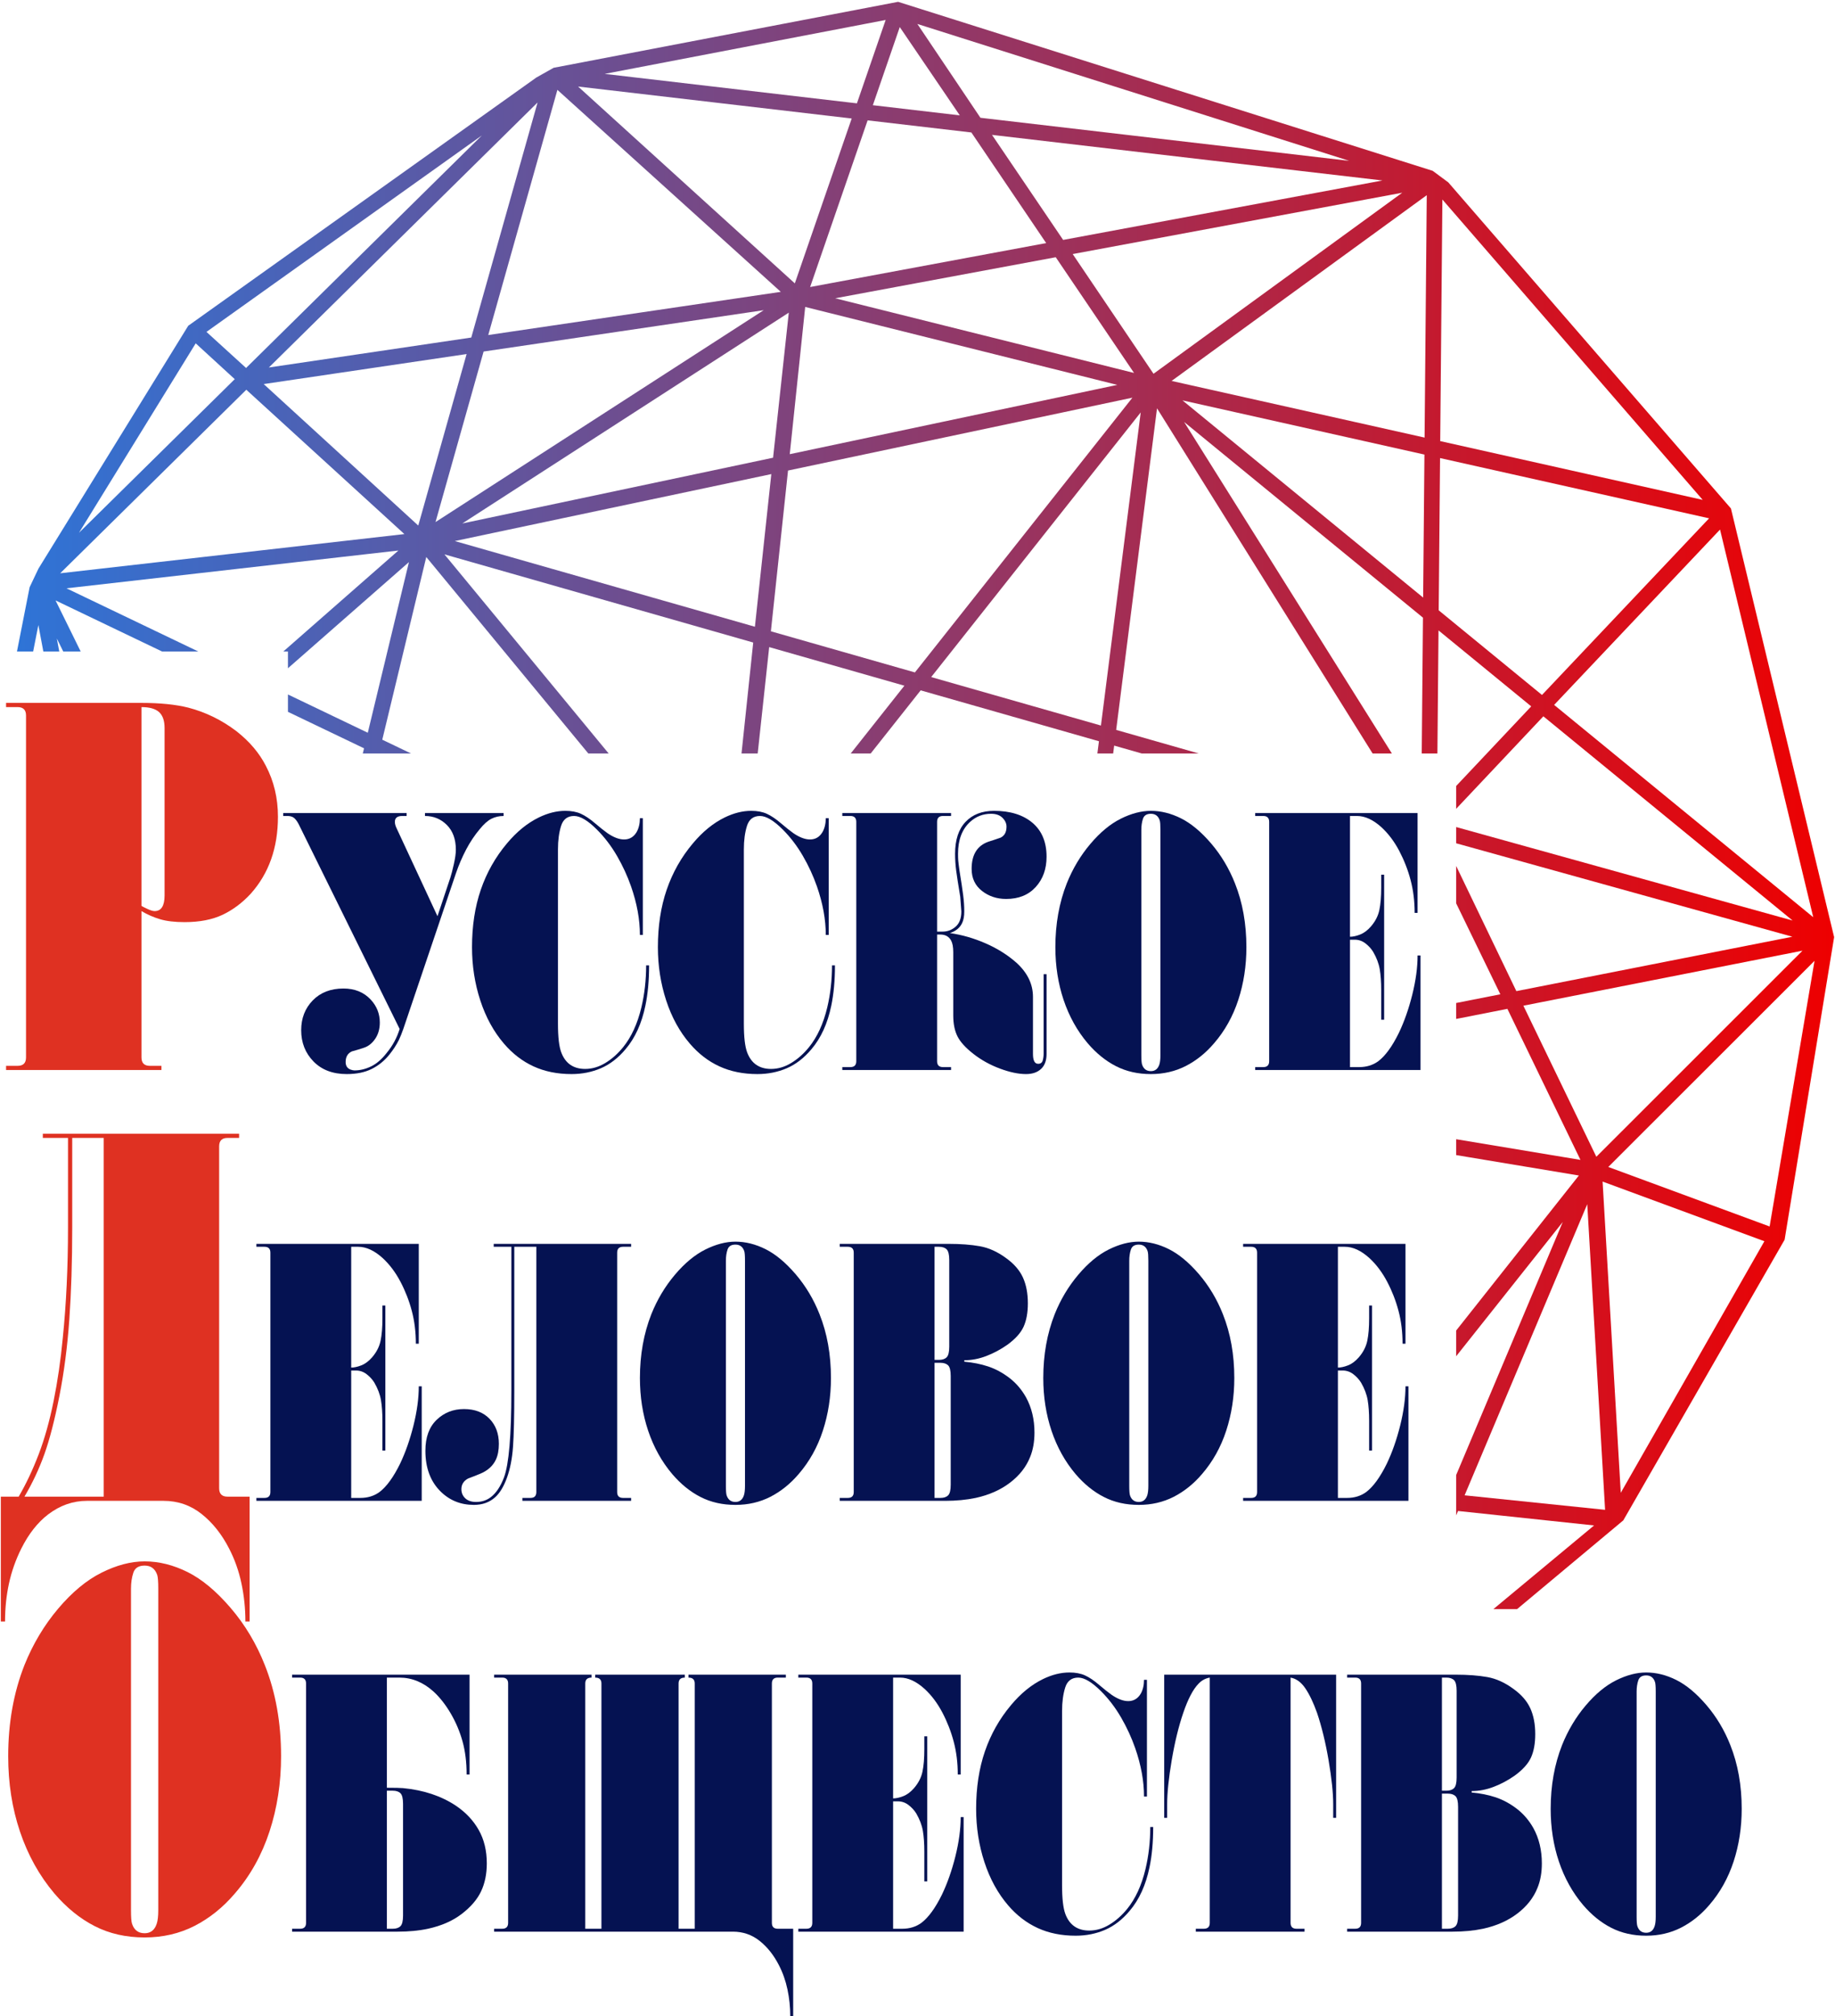
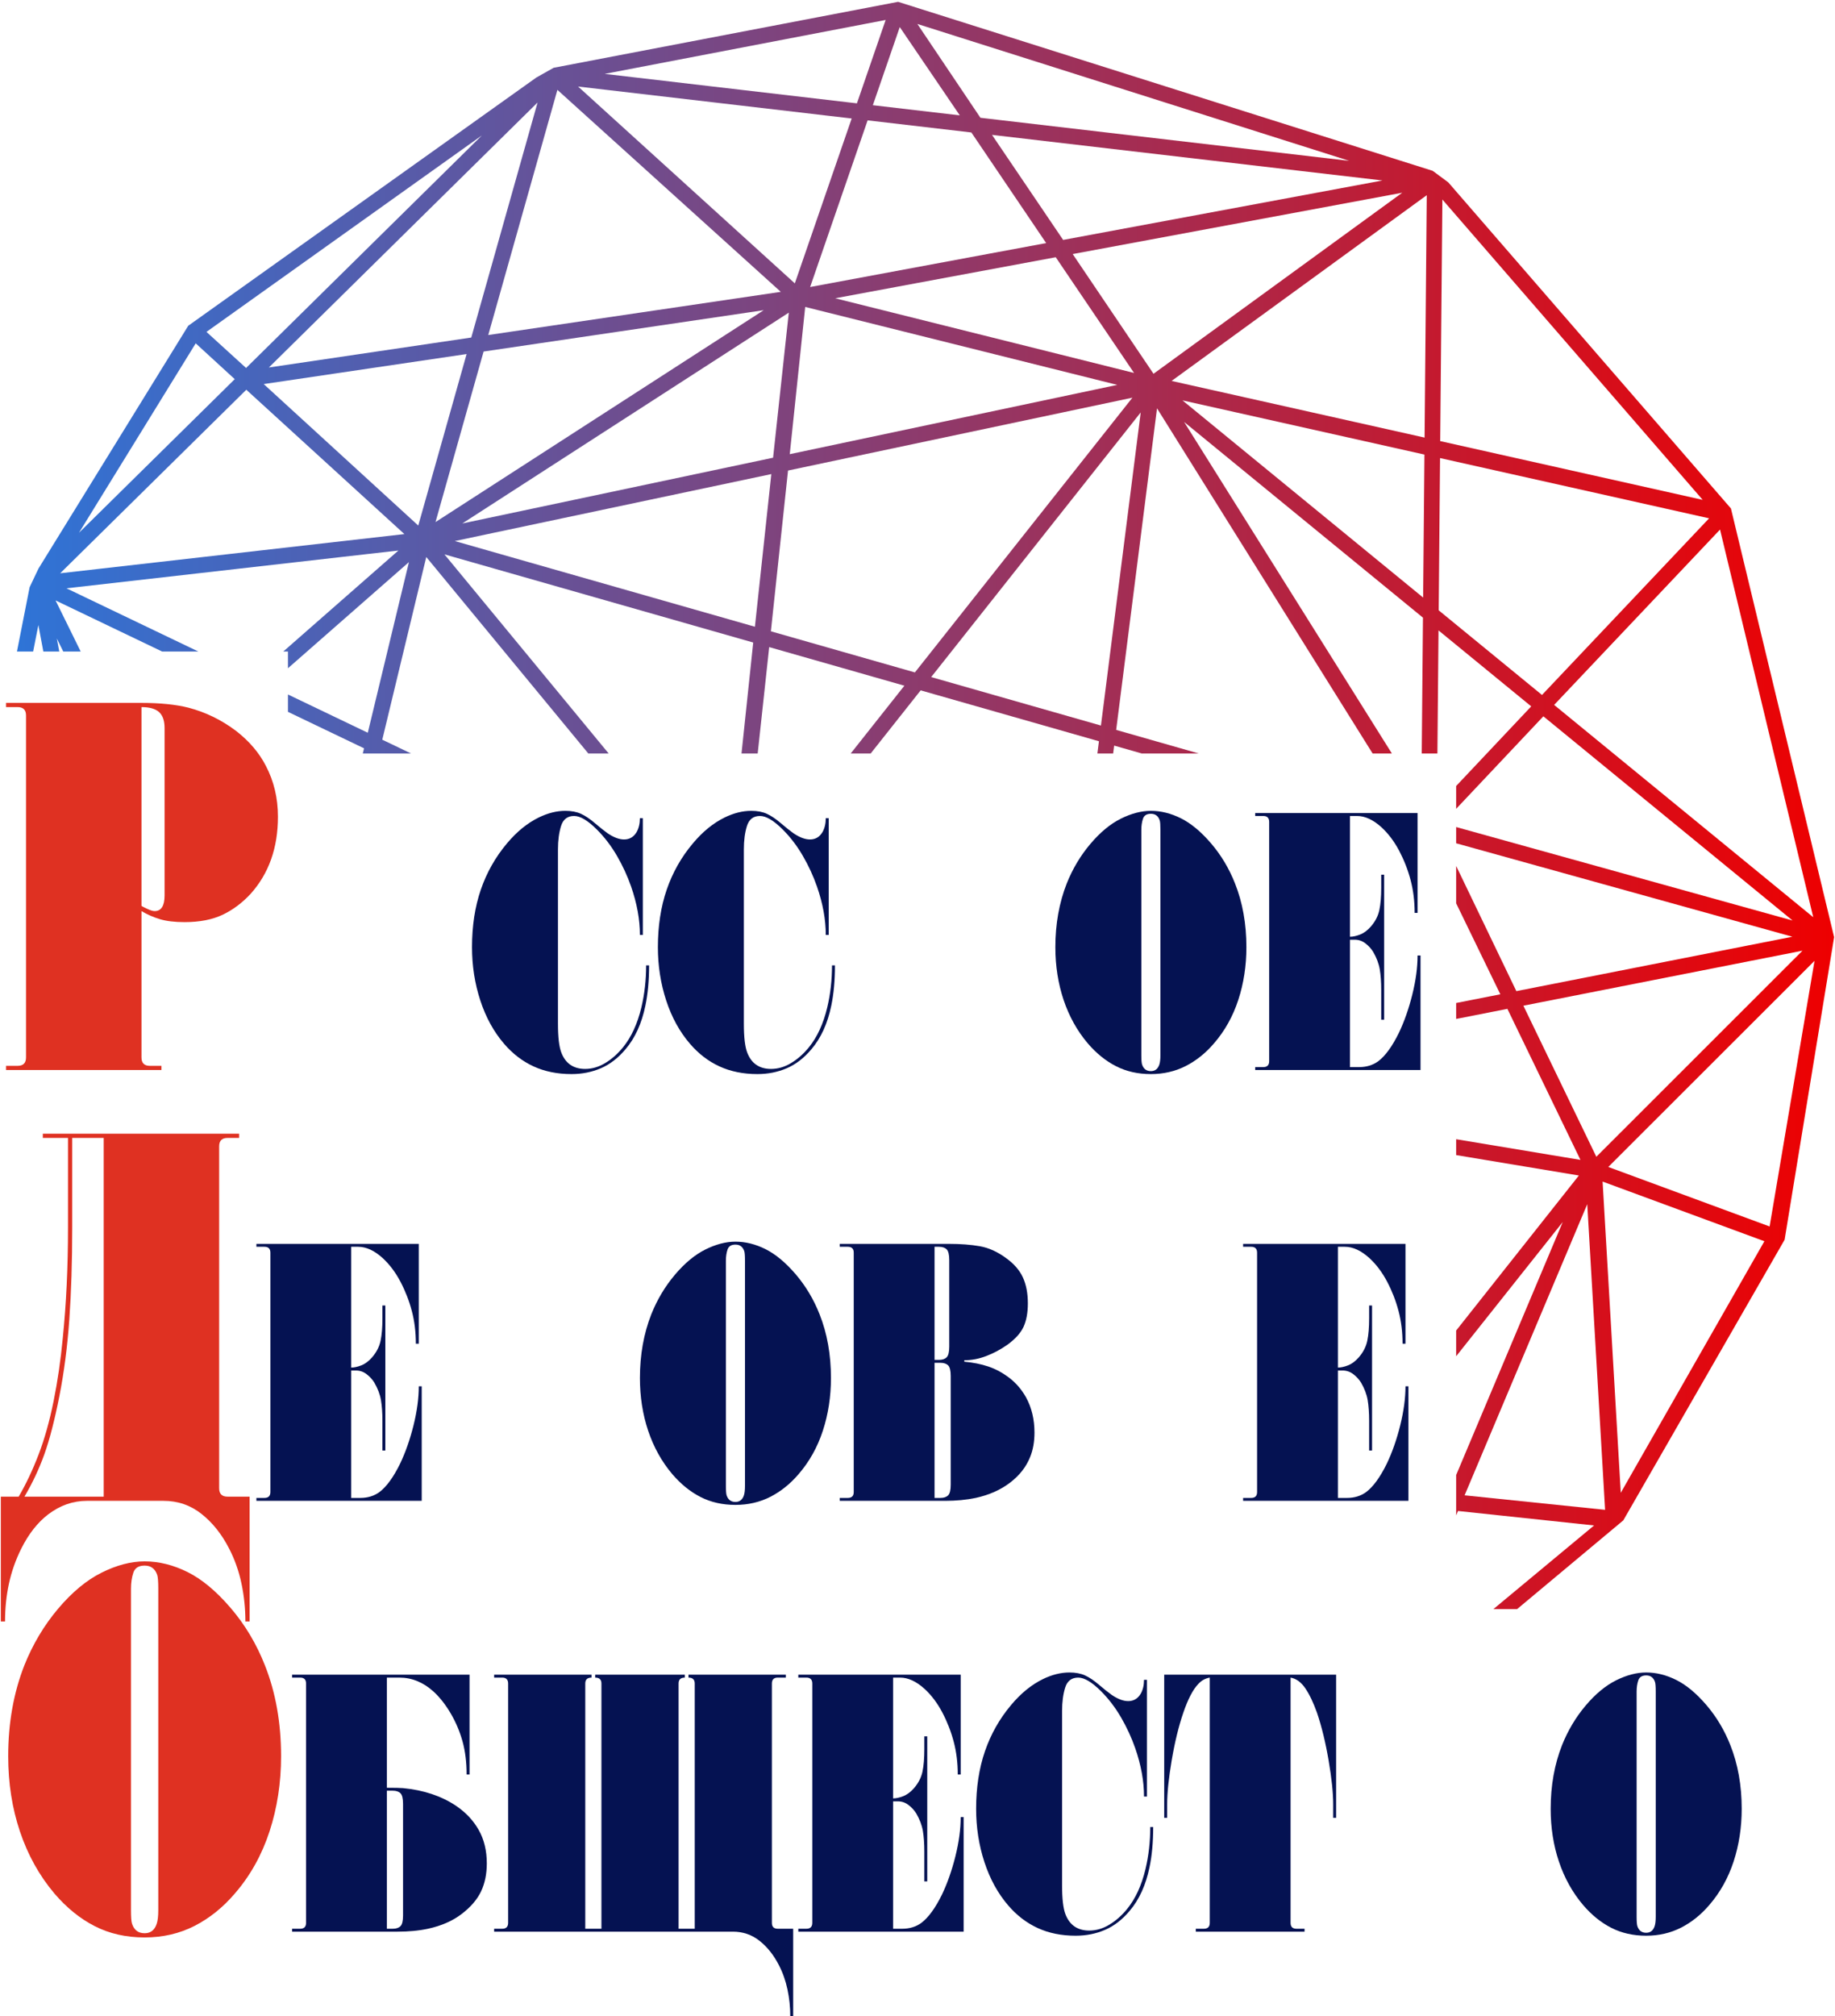
<svg xmlns="http://www.w3.org/2000/svg" width="775" height="851" viewBox="0 0 775 851" fill="none">
  <path d="M117.388 344.735C117.388 357.872 113.538 368.717 105.856 377.277C102.31 381.114 98.355 384.062 94 386.132C89.636 388.193 84.284 389.228 77.933 389.228C73.797 389.228 70.355 388.82 67.627 388.013C64.888 387.205 62.264 386.056 59.755 384.575V446.346C59.755 448.711 60.933 449.889 63.301 449.889H68.178V451.655H2.567V449.889H7.445C9.812 449.889 10.991 448.711 10.991 446.346V302.007C10.991 299.648 9.812 298.465 7.445 298.465H2.567V296.694H59.754C67.589 296.694 74.158 297.359 79.482 298.684C86.87 300.607 93.667 303.926 99.876 308.65C105.342 312.932 109.478 317.799 112.283 323.259C115.687 329.755 117.388 336.91 117.388 344.735ZM69.509 377.942V307.32C69.509 304.22 68.729 301.974 67.18 300.569C65.63 299.168 63.149 298.465 59.754 298.465V382.362C59.897 382.514 60.677 382.923 62.084 383.578C63.481 384.243 64.556 384.575 65.297 384.575C68.102 384.575 69.509 382.363 69.509 377.942Z" fill="#DF3122" />
-   <path d="M212.691 344.422C210.828 344.422 209.126 344.811 207.576 345.585C206.017 346.359 204.362 347.831 202.604 349.996C200.436 352.574 198.525 355.437 196.871 358.585C195.216 361.733 193.762 365.109 192.526 368.717L170.335 434.325C169.717 436.082 169.1 437.63 168.472 438.969C167.436 441.039 166.095 443.1 164.441 445.16C162.368 447.743 159.887 449.756 156.997 451.2C154.097 452.643 150.579 453.365 146.443 453.365C140.549 453.365 135.862 451.589 132.401 448.038C128.931 444.486 127.2 440.089 127.2 434.848C127.2 429.805 128.836 425.617 132.087 422.265C135.348 418.932 139.665 417.251 145.046 417.251C149.799 417.251 153.631 418.799 156.531 421.886C159.117 424.658 160.41 427.906 160.41 431.6C160.41 434.278 159.763 436.566 158.47 438.465C157.177 440.374 155.599 441.628 153.735 442.245C151.872 442.862 150.17 443.375 148.611 443.793C146.852 444.609 145.977 446.11 145.977 448.265C145.977 449.908 146.7 450.991 148.145 451.503C148.773 451.712 149.286 451.817 149.704 451.817C152.081 451.817 154.43 451.247 156.759 450.108C159.088 448.978 161.284 447.069 163.357 444.381C165.838 441.39 167.645 438.038 168.786 434.325L126.116 347.826C125.394 346.487 124.69 345.585 124.025 345.12C123.35 344.655 122.494 344.422 121.467 344.422H119.604V343.183H171.733V344.422H169.869C167.797 344.422 166.77 345.253 166.77 346.905C166.77 347.731 167.027 348.662 167.54 349.692L184.768 386.731L190.196 370.46C190.605 369.216 191.1 367.336 191.67 364.8C192.24 362.27 192.526 360.228 192.526 358.68C192.526 354.241 191.252 350.751 188.723 348.22C186.184 345.69 183.113 344.422 179.491 344.422V343.183H212.691V344.422Z" fill="#051252" />
  <path d="M274.137 407.489C274.137 413.88 273.614 419.54 272.578 424.478C271.028 431.999 268.233 438.123 264.202 442.862C261.102 446.565 257.632 449.243 253.81 450.896C249.979 452.538 245.843 453.365 241.394 453.365C235.394 453.365 230.042 452.282 225.336 450.117C220.63 447.952 216.465 444.752 212.843 440.517C208.508 435.465 205.17 429.378 202.841 422.256C200.512 415.143 199.352 407.66 199.352 399.817C199.352 390.843 200.588 382.743 203.069 375.526C205.551 368.304 209.23 361.804 214.088 356.026C218.224 351.074 222.721 347.413 227.589 345.039C231.411 343.183 235.138 342.252 238.76 342.252C241.346 342.252 243.542 342.67 245.349 343.496C247.165 344.322 249.123 345.637 251.243 347.446C253.364 349.255 255.151 350.675 256.596 351.705C259.182 353.467 261.511 354.34 263.584 354.34C265.856 354.34 267.615 353.31 268.861 351.24C269.792 349.592 270.258 347.627 270.258 345.352H271.494V394.632H270.258C270.258 388.118 269.013 381.3 266.531 374.177C264.982 369.738 262.985 365.422 260.561 361.239C258.127 357.051 255.303 353.362 252.099 350.157C248.277 346.335 245.063 344.422 242.478 344.422C239.692 344.422 237.847 345.818 236.973 348.605C236.098 351.387 235.651 354.692 235.651 358.504V432.16C235.651 437.734 236.117 441.751 237.049 444.23C238.808 448.873 242.173 451.19 247.136 451.19C250.026 451.19 252.85 450.373 255.588 448.721C258.336 447.078 260.836 444.866 263.118 442.083C266.636 437.763 269.222 432.151 270.876 425.247C272.217 419.587 272.892 413.671 272.892 407.489H274.137Z" fill="#051252" />
  <path d="M352.64 407.489C352.64 413.88 352.117 419.54 351.09 424.478C349.541 431.999 346.745 438.123 342.714 442.862C339.605 446.565 336.145 449.243 332.313 450.896C328.491 452.538 324.346 453.365 319.906 453.365C313.907 453.365 308.554 452.282 303.848 450.117C299.132 447.952 294.978 444.752 291.355 440.517C287.01 435.465 283.673 429.378 281.344 422.256C279.024 415.143 277.855 407.66 277.855 399.817C277.855 390.843 279.1 382.743 281.582 375.526C284.063 368.304 287.733 361.804 292.601 356.026C296.736 351.074 301.233 347.413 306.092 345.039C309.923 343.183 313.641 342.252 317.263 342.252C319.849 342.252 322.045 342.67 323.861 343.496C325.667 344.322 327.636 345.637 329.756 347.446C331.876 349.255 333.654 350.675 335.108 351.705C337.694 353.467 340.024 354.34 342.087 354.34C344.369 354.34 346.127 353.31 347.363 351.24C348.295 349.592 348.761 347.627 348.761 345.352H350.006V394.632H348.761C348.761 388.118 347.515 381.3 345.034 374.177C343.484 369.738 341.497 365.422 339.063 361.239C336.629 357.051 333.815 353.362 330.611 350.157C326.78 346.335 323.576 344.422 320.99 344.422C318.195 344.422 316.36 345.818 315.485 348.605C314.601 351.387 314.164 354.692 314.164 358.504V432.16C314.164 437.734 314.629 441.751 315.561 444.23C317.32 448.873 320.676 451.19 325.648 451.19C328.539 451.19 331.362 450.373 334.1 448.721C336.839 447.078 339.349 444.866 341.621 442.083C345.139 437.763 347.725 432.151 349.379 425.247C350.729 419.587 351.394 413.671 351.394 407.489H352.64Z" fill="#051252" />
-   <path d="M442.01 444.875C442.01 447.648 441.23 449.765 439.68 451.199C438.131 452.643 436.01 453.365 433.32 453.365C430.116 453.365 426.437 452.586 422.301 451.047C418.165 449.5 414.438 447.439 411.13 444.866C407.821 442.283 405.568 439.814 404.379 437.44C403.191 435.075 402.601 432.141 402.601 428.637V401.896C402.601 399.731 402.288 398.079 401.67 396.949C400.738 395.297 399.236 394.47 397.173 394.47H395.775V447.942C395.775 449.595 396.602 450.421 398.257 450.421H401.67V451.655H355.74V450.421H359.153C360.807 450.421 361.644 449.595 361.644 447.942V346.905C361.644 345.253 360.807 344.422 359.153 344.422H355.74V343.183H401.67V344.422H398.257C396.602 344.422 395.775 345.253 395.775 346.905V393.236H398.104C400.168 393.236 402.003 392.543 403.609 391.147C405.207 389.751 406.015 387.605 406.015 384.709L405.549 378.517C404.722 373.556 404.151 369.89 403.837 367.511C403.533 365.137 403.372 362.763 403.372 360.385C403.372 354.497 404.845 350.001 407.802 346.905C410.749 343.805 414.752 342.252 419.82 342.252C426.646 342.252 432.056 343.933 436.039 347.29C440.013 350.646 442.01 355.428 442.01 361.624C442.01 366.79 440.479 371.053 437.427 374.41C434.376 377.767 430.221 379.448 424.944 379.448C421.008 379.448 417.595 378.308 414.705 376.039C411.805 373.764 410.36 370.664 410.36 366.737C410.36 360.75 412.737 356.923 417.49 355.271C419.144 354.753 420.856 354.188 422.615 353.566C424.269 352.74 425.096 351.193 425.096 348.918C425.096 347.575 424.526 346.335 423.394 345.201C422.253 344.061 420.647 343.496 418.584 343.496C415.17 343.496 412.223 344.631 409.732 346.905C406.319 350.001 404.617 354.497 404.617 360.385C404.617 361.524 404.646 362.426 404.693 363.096C404.741 363.77 404.931 365.242 405.235 367.511C405.958 371.956 406.481 375.393 406.785 377.819C407.099 380.246 407.251 382.544 407.251 384.709C407.251 386.779 406.946 388.431 406.319 389.675C405.397 391.631 403.685 393.027 401.204 393.853C406.271 394.575 411.291 396.018 416.254 398.184C421.217 400.349 425.562 403.074 429.289 406.369C433.938 410.595 436.267 415.39 436.267 420.746V444.847C436.267 447.629 436.99 449.025 438.445 449.025C439.471 449.025 440.118 448.56 440.384 447.639C440.641 446.708 440.764 445.787 440.764 444.856V411.212H442.01L442.01 444.875Z" fill="#051252" />
  <path d="M526.407 399.817C526.407 407.66 525.266 415.058 522.994 422.028C520.721 428.988 517.308 435.104 512.754 440.364C509.236 444.486 505.253 447.686 500.813 449.955C496.363 452.225 491.448 453.365 486.067 453.365C480.581 453.365 475.675 452.253 471.33 450.031C466.985 447.819 463.002 444.59 459.379 440.365C454.93 435.104 451.545 429.017 449.216 422.104C446.896 415.191 445.727 407.765 445.727 399.817C445.727 390.017 447.334 381.043 450.538 372.896C453.019 366.704 456.328 361.159 460.473 356.259C464.608 351.359 468.896 347.798 473.346 345.58C477.795 343.363 482.036 342.252 486.067 342.252C490.307 342.252 494.547 343.311 498.788 345.424C503.028 347.541 507.268 351.074 511.518 356.026C515.749 360.983 519.115 366.604 521.596 372.895C524.8 380.943 526.407 389.912 526.407 399.817ZM490.098 445.312V350.304C490.098 348.239 490.003 346.9 489.794 346.278C489.176 344.422 487.93 343.496 486.067 343.496C484.308 343.496 483.196 344.189 482.73 345.585C482.264 346.976 482.036 348.548 482.036 350.304V445.312C482.036 447.372 482.14 448.721 482.35 449.338C482.968 451.199 484.203 452.12 486.067 452.12C487.826 452.12 489.014 451.199 489.642 449.338C489.946 448.408 490.098 447.069 490.098 445.312Z" fill="#051252" />
  <path d="M599.947 451.655H530.124V450.421H533.537C535.192 450.421 536.028 449.595 536.028 447.942V346.905C536.028 345.253 535.192 344.422 533.537 344.422H530.124V343.183H598.701V385.335H597.465C597.465 380.374 596.895 375.754 595.754 371.466C594.623 367.179 593.016 363.072 590.953 359.145C588.88 355.219 586.399 351.914 583.499 349.227C579.981 346.027 576.52 344.422 573.107 344.422H570.16V395.401C571.396 395.401 572.822 395.097 574.429 394.471C576.026 393.853 577.547 392.723 579.002 391.061C580.866 388.896 582.054 386.57 582.567 384.091C583.09 381.613 583.347 378.465 583.347 374.643V369.216H584.583V430.432H583.347V417.878C583.347 414.469 583.138 411.544 582.729 409.123C582.311 406.692 581.379 404.242 579.934 401.754C579.107 400.415 578.013 399.228 576.673 398.193C575.332 397.167 573.83 396.645 572.176 396.645H570.16V450.421H574.039C577.139 450.421 579.829 449.595 582.102 447.942C585.106 445.663 587.996 441.685 590.791 436.006C593.064 431.258 594.956 425.883 596.458 419.891C597.95 413.899 598.701 408.372 598.701 403.311H599.947L599.947 451.655Z" fill="#051252" />
  <path d="M105.419 684.421H103.641C103.641 678.961 103.089 673.614 101.977 668.373C100.874 663.131 99.134 658.221 96.767 653.654C93.667 647.595 89.788 642.724 85.13 639.04C80.481 635.346 75.118 633.503 69.062 633.503H36.709C30.795 633.503 25.328 635.422 20.299 639.258C15.868 642.657 12.103 647.453 8.995 653.654C6.637 658.373 4.897 663.283 3.794 668.373C2.682 673.462 2.13 678.809 2.13 684.421H0.352V631.737H7.892C10.991 626.419 13.796 620.484 16.315 613.913C18.825 607.351 20.926 599.859 22.628 591.446C24.33 583.032 25.623 574.172 26.507 564.876C27.981 550.413 28.722 534.849 28.722 518.165V480.314H18.084V478.538H100.979V480.314H96.101C93.743 480.314 92.555 481.491 92.555 483.856V628.195C92.555 630.56 93.743 631.737 96.101 631.737H105.419V684.421ZM43.801 631.737V480.314H30.5V518.165C30.5 532.485 30.091 545.399 29.283 556.909C28.466 568.418 27.058 579.234 25.072 589.337C23.075 599.451 20.964 607.608 18.749 613.799C16.534 620 13.729 625.982 10.326 631.737H43.801Z" fill="#DF3122" />
  <path d="M178.112 633.504H108.29V632.269H111.703C113.357 632.269 114.194 631.443 114.194 629.791V528.754C114.194 527.101 113.357 526.266 111.703 526.266H108.29V525.031H176.867V567.184H175.631C175.631 562.218 175.06 557.603 173.919 553.31C172.788 549.028 171.181 544.916 169.118 540.994C167.046 537.063 164.564 533.758 161.664 531.071C158.147 527.871 154.686 526.266 151.273 526.266H148.326V577.25C149.562 577.25 150.988 576.946 152.594 576.319C154.192 575.702 155.713 574.572 157.168 572.91C159.031 570.745 160.219 568.418 160.733 565.94C161.256 563.461 161.512 560.309 161.512 556.491V551.06H162.748V612.28H161.512V599.727C161.512 596.318 161.303 593.393 160.894 590.971C160.476 588.54 159.544 586.09 158.099 583.602C157.272 582.263 156.179 581.076 154.838 580.041C153.498 579.016 151.996 578.494 150.341 578.494H148.326V632.269H152.205C155.304 632.269 157.995 631.443 160.267 629.791C163.271 627.512 166.162 623.533 168.957 617.855C171.229 613.107 173.121 607.732 174.623 601.74C176.116 595.748 176.867 590.221 176.867 585.16H178.112L178.112 633.504Z" fill="#051252" />
-   <path d="M266.55 633.504H220.62V632.27H224.033C225.688 632.27 226.515 631.443 226.515 629.791V526.266H217.207V587.088C217.207 597.913 217.026 605.814 216.665 610.761C216.304 615.718 215.448 620.048 214.108 623.761C212.758 627.474 211.103 630.209 209.145 631.966C206.758 634.131 203.764 635.213 200.141 635.213C194.56 635.213 189.854 633.305 186.023 629.497C181.782 625.281 179.662 619.573 179.662 612.366C179.662 606.706 181.24 602.357 184.397 599.318C187.553 596.28 191.404 594.76 195.958 594.76C200.503 594.76 204.096 596.128 206.739 598.853C209.373 601.588 210.694 605.111 210.694 609.432C210.694 612.11 210.276 614.313 209.449 616.069C208.213 618.747 205.988 620.751 202.784 622.08C201.016 622.802 199.314 623.476 197.66 624.093C195.796 625.119 194.865 626.619 194.865 628.566C194.865 630.114 195.406 631.396 196.5 632.431C197.584 633.456 199.105 633.969 201.073 633.969C203.45 633.969 205.522 633.305 207.281 631.956C209.554 630.209 211.417 627.417 212.862 623.6C214.935 618.035 215.971 605.861 215.971 587.087V526.266H208.517V525.031H266.551V526.266H263.137C261.483 526.266 260.656 527.101 260.656 528.754V629.791C260.656 631.443 261.483 632.269 263.137 632.269H266.551L266.55 633.504Z" fill="#051252" />
  <path d="M350.948 581.665C350.948 589.508 349.807 596.906 347.534 603.876C345.262 610.836 341.849 616.952 337.295 622.213C333.777 626.334 329.793 629.534 325.354 631.804C320.904 634.073 315.989 635.213 310.608 635.213C305.122 635.213 300.216 634.102 295.871 631.88C291.526 629.667 287.543 626.438 283.92 622.213C279.471 616.952 276.086 610.865 273.757 603.952C271.437 597.039 270.268 589.613 270.268 581.665C270.268 571.865 271.874 562.891 275.078 554.744C277.56 548.552 280.868 543.007 285.014 538.107C289.149 533.207 293.437 529.646 297.887 527.424C302.336 525.211 306.576 524.1 310.608 524.1C314.848 524.1 319.088 525.154 323.328 527.272C327.569 529.389 331.809 532.922 336.059 537.869C340.29 542.826 343.655 548.448 346.137 554.744C349.341 562.787 350.948 571.76 350.948 581.665ZM314.639 627.16V532.153C314.639 530.082 314.544 528.743 314.335 528.126C313.717 526.265 312.471 525.344 310.608 525.344C308.849 525.344 307.736 526.037 307.271 527.433C306.805 528.82 306.577 530.396 306.577 532.153V627.16C306.577 629.221 306.681 630.569 306.89 631.186C307.508 633.048 308.744 633.969 310.608 633.969C312.367 633.969 313.555 633.047 314.183 631.186C314.487 630.256 314.639 628.917 314.639 627.16Z" fill="#051252" />
  <path d="M436.904 604.684C436.904 608.605 436.277 612.071 435.041 615.063C433.386 619.203 430.563 622.792 426.579 625.831C422.595 628.879 417.766 631.025 412.08 632.269C408.144 633.096 403.856 633.504 399.198 633.504H354.665V632.269H358.078C359.732 632.269 360.569 631.443 360.569 629.791V528.754C360.569 527.101 359.732 526.266 358.078 526.266H354.665V525.031H400.595C405.663 525.031 410.084 525.364 413.858 526.038C417.632 526.712 421.331 528.393 424.953 531.071C428.262 533.454 430.62 536.161 432.017 539.209C433.405 542.257 434.109 545.903 434.109 550.139C434.109 554.06 433.51 557.337 432.321 559.977C431.133 562.607 428.832 565.171 425.419 567.649C422.624 569.605 419.677 571.182 416.577 572.369C413.468 573.565 410.369 574.154 407.269 574.154V574.771C410.882 575.085 414.248 575.759 417.347 576.784C420.456 577.819 423.423 579.424 426.275 581.589C429.118 583.764 431.466 586.499 433.329 589.803C435.706 594.143 436.904 599.1 436.904 604.684ZM400.909 568.418V531.849C400.909 529.58 400.538 528.079 399.816 527.358C399.093 526.636 398.009 526.266 396.564 526.266H394.701V574.002H396.564C398.009 574.002 399.093 573.641 399.816 572.91C400.538 572.188 400.909 570.697 400.909 568.418ZM401.527 626.686V580.82C401.527 578.551 401.166 577.05 400.443 576.319C399.711 575.607 398.627 575.236 397.182 575.236H394.701V632.269H397.182C398.627 632.269 399.711 631.909 400.443 631.177C401.166 630.456 401.527 628.965 401.527 626.686Z" fill="#051252" />
-   <path d="M521.302 581.665C521.302 589.508 520.161 596.906 517.888 603.876C515.616 610.836 512.203 616.952 507.649 622.213C504.131 626.334 500.148 629.534 495.708 631.804C491.258 634.073 486.343 635.213 480.962 635.213C475.476 635.213 470.57 634.102 466.225 631.88C461.88 629.667 457.897 626.438 454.274 622.213C449.825 616.952 446.44 610.865 444.111 603.952C441.791 597.039 440.622 589.613 440.622 581.665C440.622 571.865 442.228 562.891 445.432 554.744C447.914 548.552 451.222 543.007 455.368 538.107C459.503 533.207 463.791 529.646 468.241 527.424C472.69 525.211 476.931 524.1 480.962 524.1C485.202 524.1 489.442 525.154 493.683 527.272C497.923 529.389 502.163 532.922 506.413 537.869C510.644 542.826 514.009 548.448 516.491 554.744C519.695 562.787 521.302 571.76 521.302 581.665ZM484.993 627.16V532.153C484.993 530.082 484.898 528.743 484.689 528.126C484.071 526.265 482.825 525.344 480.962 525.344C479.203 525.344 478.09 526.037 477.625 527.433C477.159 528.82 476.931 530.396 476.931 532.153V627.16C476.931 629.221 477.035 630.569 477.244 631.186C477.862 633.048 479.098 633.969 480.962 633.969C482.721 633.969 483.909 633.047 484.537 631.186C484.841 630.256 484.993 628.917 484.993 627.16Z" fill="#051252" />
  <path d="M594.841 633.504H525.019V632.269H528.432C530.086 632.269 530.923 631.443 530.923 629.791V528.754C530.923 527.101 530.086 526.266 528.432 526.266H525.019V525.031H593.596V567.184H592.36C592.36 562.218 591.79 557.603 590.649 553.31C589.517 549.028 587.911 544.916 585.848 540.994C583.775 537.063 581.293 533.758 578.394 531.071C574.876 527.871 571.415 526.266 568.002 526.266H565.055V577.25C566.291 577.25 567.717 576.946 569.324 576.319C570.921 575.702 572.442 574.572 573.897 572.91C575.76 570.745 576.949 568.418 577.462 565.94C577.985 563.461 578.242 560.309 578.242 556.491V551.06H579.478V612.28H578.242V599.727C578.242 596.318 578.033 593.393 577.624 590.971C577.205 588.54 576.274 586.09 574.829 583.602C574.001 582.263 572.908 581.076 571.568 580.041C570.227 579.016 568.725 578.494 567.071 578.494H565.055V632.269H568.934C572.034 632.269 574.724 631.443 576.996 629.791C580.001 627.512 582.891 623.533 585.686 617.855C587.958 613.107 589.85 607.732 591.352 601.74C592.845 595.748 593.596 590.221 593.596 585.16H594.842L594.841 633.504Z" fill="#051252" />
  <path d="M118.71 741.302C118.71 752.498 117.084 763.077 113.842 773.019C110.581 782.971 105.713 791.707 99.21 799.219C94.181 805.116 88.495 809.683 82.144 812.931C75.784 816.169 68.768 817.793 61.086 817.793C53.251 817.793 46.235 816.207 40.027 813.035C33.828 809.873 28.133 805.268 22.961 799.219C16.61 791.707 11.771 783.009 8.443 773.133C5.115 763.257 3.461 752.65 3.461 741.302C3.461 727.296 5.743 714.476 10.325 702.834C13.872 693.993 18.606 686.064 24.511 679.066C30.424 672.067 36.556 666.977 42.907 663.815C49.258 660.643 55.324 659.058 61.086 659.058C67.142 659.058 73.198 660.567 79.264 663.587C85.32 666.616 91.376 671.659 97.432 678.733C103.489 685.808 108.299 693.841 111.846 702.834C116.419 714.324 118.71 727.153 118.71 741.302ZM66.847 806.293V670.557C66.847 667.614 66.695 665.695 66.41 664.812C65.516 662.163 63.748 660.833 61.086 660.833C58.576 660.833 56.988 661.83 56.322 663.815C55.657 665.809 55.324 668.05 55.324 670.557V806.293C55.324 809.237 55.467 811.155 55.771 812.038C56.655 814.697 58.423 816.017 61.086 816.017C63.595 816.017 65.297 814.697 66.181 812.038C66.628 810.709 66.847 808.8 66.847 806.293Z" fill="#DF3122" />
  <path d="M205.598 786.532C205.598 790.976 204.8 794.898 203.193 798.307C201.586 801.716 198.877 804.897 195.045 807.841C191.223 810.784 186.46 812.874 180.775 814.118C176.943 814.944 172.655 815.352 167.902 815.352H123.369V814.118H126.782C128.436 814.118 129.263 813.291 129.263 811.639V710.602C129.263 708.949 128.436 708.114 126.782 708.114H123.369V706.879H198.306V749.032H197.07C197.07 743.866 196.5 739.213 195.359 735.083C194.218 730.952 192.564 727.02 190.396 723.307C188.219 719.585 185.795 716.489 183.104 714.011C178.759 710.08 173.948 708.114 168.672 708.114H163.395V754.606C166.808 754.606 169.081 754.663 170.221 754.758C178.911 755.594 186.365 758.072 192.564 762.203C196.7 764.995 199.913 768.404 202.185 772.43C204.458 776.456 205.598 781.157 205.598 786.532ZM170.221 808.534V761.424C170.221 759.155 169.86 757.654 169.137 756.933C168.415 756.211 167.331 755.85 165.876 755.85H163.395V814.118H165.876C167.331 814.118 168.415 813.757 169.137 813.026C169.86 812.304 170.221 810.813 170.221 808.534Z" fill="#051252" />
  <path d="M334.994 851H333.758C333.758 847.173 333.368 843.432 332.589 839.766C331.819 836.091 330.602 832.654 328.948 829.454C326.77 825.218 324.061 821.809 320.8 819.226C317.539 816.643 313.793 815.352 309.553 815.352H208.698V814.118H212.111C213.765 814.118 214.602 813.291 214.602 811.639V710.602C214.602 708.949 213.765 708.114 212.111 708.114H208.698V706.879H249.817V708.114C248.059 708.114 247.184 708.949 247.184 710.602V814.118H254.01V710.602C254.01 708.949 253.126 708.114 251.367 708.114V706.879H289.226V708.114C287.467 708.114 286.592 708.949 286.592 710.602V814.118H293.418V710.602C293.418 708.949 292.534 708.114 290.775 708.114V706.879H331.895V708.114H328.482C326.827 708.114 326 708.949 326 710.602V811.639C326 813.291 326.827 814.118 328.482 814.118H334.994V851Z" fill="#051252" />
  <path d="M406.984 815.352H337.162V814.118H340.575C342.229 814.118 343.066 813.291 343.066 811.639V710.602C343.066 708.949 342.229 708.114 340.575 708.114H337.162V706.879H405.739V749.032H404.503C404.503 744.066 403.932 739.451 402.791 735.158C401.66 730.876 400.053 726.764 397.99 722.842C395.918 718.911 393.436 715.606 390.536 712.919C387.019 709.719 383.558 708.114 380.145 708.114H377.198V759.098C378.434 759.098 379.86 758.794 381.467 758.167C383.064 757.55 384.585 756.42 386.04 754.758C387.903 752.593 389.092 750.267 389.605 747.788C390.128 745.31 390.385 742.157 390.385 738.339V732.908H391.62V794.129H390.385V781.575C390.385 778.166 390.175 775.241 389.767 772.82C389.348 770.389 388.416 767.939 386.971 765.451C386.144 764.112 385.051 762.925 383.71 761.89C382.37 760.864 380.868 760.342 379.213 760.342H377.198V814.118H381.077C384.176 814.118 386.867 813.291 389.139 811.639C392.143 809.36 395.034 805.381 397.829 799.703C400.101 794.955 401.993 789.58 403.495 783.588C404.988 777.596 405.739 772.069 405.739 767.008H406.984L406.984 815.352Z" fill="#051252" />
  <path d="M487.046 771.186C487.046 777.576 486.523 783.236 485.487 788.174C483.937 795.695 481.142 801.82 477.111 806.558C474.012 810.262 470.541 812.939 466.719 814.592C462.888 816.235 458.752 817.061 454.303 817.061C448.304 817.061 442.951 815.978 438.245 813.813C433.539 811.648 429.374 808.448 425.752 804.213C421.417 799.161 418.08 793.074 415.75 785.952C413.421 778.839 412.261 771.357 412.261 763.513C412.261 754.539 413.497 746.439 415.979 739.222C418.46 731.996 422.139 725.5 426.998 719.717C431.133 714.77 435.63 711.105 440.498 708.731C444.32 706.879 448.047 705.948 451.669 705.948C454.255 705.948 456.452 706.366 458.258 707.192C460.074 708.018 462.033 709.329 464.153 711.143C466.273 712.947 468.06 714.371 469.505 715.397C472.091 717.163 474.421 718.037 476.493 718.037C478.765 718.037 480.524 717.001 481.77 714.931C482.701 713.289 483.167 711.323 483.167 709.044H484.403V758.328H483.167C483.167 751.814 481.922 744.996 479.44 737.874C477.891 733.43 475.894 729.118 473.47 724.931C471.036 720.743 468.212 717.058 465.008 713.849C461.186 710.031 457.973 708.113 455.387 708.113C452.601 708.113 450.757 709.509 449.882 712.301C449.007 715.083 448.56 718.388 448.56 722.196V795.856C448.56 801.43 449.026 805.447 449.958 807.926C451.717 812.569 455.082 814.886 460.045 814.886C462.936 814.886 465.759 814.07 468.497 812.417C471.245 810.774 473.745 808.562 476.027 805.779C479.545 801.459 482.131 795.847 483.785 788.943C485.126 783.283 485.801 777.367 485.801 771.186L487.046 771.186Z" fill="#051252" />
  <path d="M564.304 767.312H563.068V761.586C563.068 756.828 562.421 750.656 561.128 743.059C559.835 735.472 558.2 728.777 556.241 722.994C554.692 718.654 553.037 715.198 551.278 712.615C549.519 710.032 547.447 708.532 545.07 708.114V811.639C545.07 813.291 545.897 814.118 547.551 814.118H550.965V815.352H505.044V814.118H508.457C510.102 814.118 510.938 813.291 510.938 811.639V708.114C509.075 708.427 507.468 709.31 506.128 710.754C503.846 713.128 501.726 717.182 499.767 722.918C497.799 728.654 496.173 735.31 494.88 742.907C493.587 750.504 492.941 756.724 492.941 761.586V767.312H491.695V706.879H564.304V767.312Z" fill="#051252" />
-   <path d="M651.192 786.532C651.192 790.454 650.574 793.92 649.328 796.911C647.674 801.051 644.86 804.641 640.876 807.679C636.892 810.727 632.053 812.874 626.368 814.118C622.432 814.944 618.144 815.352 613.495 815.352H568.962V814.118H572.375C574.029 814.118 574.857 813.291 574.857 811.639V710.602C574.857 708.949 574.029 708.114 572.375 708.114H568.962V706.879H614.883C619.95 706.879 624.371 707.212 628.155 707.886C631.93 708.56 635.628 710.241 639.241 712.919C642.559 715.302 644.907 718.009 646.305 721.057C647.702 724.105 648.396 727.752 648.396 731.987C648.396 735.909 647.807 739.185 646.618 741.825C645.421 744.455 643.12 747.019 639.707 749.497C636.921 751.454 633.974 753.03 630.865 754.217C627.765 755.413 624.666 756.002 621.557 756.002V756.619C625.179 756.933 628.536 757.607 631.644 758.632C634.744 759.668 637.72 761.272 640.562 763.437C643.405 765.612 645.763 768.347 647.626 771.652C650.003 775.991 651.192 780.948 651.192 786.532ZM615.196 750.267V713.697C615.196 711.428 614.835 709.928 614.113 709.206C613.39 708.484 612.297 708.114 610.852 708.114H608.988V755.85H610.852C612.297 755.85 613.39 755.489 614.113 754.758C614.835 754.037 615.196 752.546 615.196 750.267ZM615.814 808.534V762.668C615.814 760.399 615.453 758.898 614.731 758.167C614.008 757.455 612.924 757.085 611.47 757.085H608.988V814.118H611.47C612.924 814.118 614.008 813.757 614.731 813.026C615.453 812.304 615.814 810.813 615.814 808.534Z" fill="#051252" />
  <path d="M735.599 763.513C735.599 771.356 734.458 778.754 732.185 785.724C729.904 792.685 726.49 798.8 721.946 804.061C718.428 808.182 714.444 811.382 709.995 813.652C705.546 815.921 700.63 817.061 695.259 817.061C689.773 817.061 684.857 815.95 680.513 813.728C676.168 811.515 672.184 808.286 668.571 804.061C664.122 798.8 660.737 792.713 658.408 785.8C656.078 778.887 654.919 771.461 654.919 763.513C654.919 753.713 656.516 744.739 659.729 736.592C662.211 730.4 665.519 724.855 669.655 719.955C673.791 715.055 678.088 711.494 682.538 709.272C686.978 707.059 691.218 705.948 695.258 705.948C699.499 705.948 703.739 707.002 707.979 709.12C712.22 711.237 716.46 714.77 720.7 719.717C724.941 724.674 728.306 730.296 730.788 736.592C733.992 744.635 735.599 753.609 735.599 763.513ZM699.29 809.008V714.001C699.29 711.931 699.185 710.592 698.976 709.974C698.358 708.113 697.122 707.192 695.259 707.192C693.5 707.192 692.387 707.885 691.921 709.281C691.456 710.668 691.218 712.244 691.218 714.001V809.008C691.218 811.069 691.322 812.417 691.532 813.034C692.15 814.896 693.395 815.817 695.259 815.817C697.017 815.817 698.206 814.896 698.824 813.034C699.138 812.104 699.29 810.765 699.29 809.008Z" fill="#051252" />
  <path d="M13.999 275.015L16.207 263.834L18.307 275.015H25.036L24.001 269.502L26.714 275.015H34.086L23.47 253.446L68.492 275.015H83.784L28.077 248.326L168.258 232.374L119.631 275.015H121.612V282.07L172.71 237.263L155.332 309.293L121.612 293.137V300.466L153.75 315.862L153.226 318.034H173.577L161.451 312.225L180.035 235.112L248.462 318.034H257.057L187.709 233.998L318.117 271.213L313.174 318.034H320.007L324.863 273.14L381.96 289.432L359.302 318.034H367.737L388.838 291.396L464.128 312.88L463.47 318.034H470.138L470.562 314.717L482.184 318.034H506.261L471.407 308.088L488.659 172.353L579.71 318.034H587.844L500.104 178.11L600.979 260.715L600.463 318.034H607.078L607.545 266.093L646.702 298.158L614.995 331.772V341.407L651.829 302.357L757.096 388.561L614.995 349.094V355.95L757.001 395.391L640.42 418.353L614.995 365.506V381.284L633.657 419.685L614.995 423.362V430.096L636.637 425.833L667.494 489.589L614.995 480.862V487.561L666.826 496.178L614.995 561.624V572.476L660.012 515.811L614.995 622.622V639.653L615.783 637.783L673.25 643.888L630.739 679.192H640.745L685.591 641.742L753.719 523.291L774.631 395.559L731.049 214.623L611.667 76.975L605.084 72.106L379.307 0.771L233.828 28.613L226.529 32.717L79.499 137.503L16.253 239.996L12.51 247.866L7.163 275.015L13.999 275.015ZM643.388 424.503L761.258 401.287L674.204 488.267L643.388 424.503ZM618.57 631.171L670.367 508.274L677.901 637.296L618.57 631.171ZM684.518 630.11L676.845 498.742L745.178 523.926L684.518 630.11ZM747.385 517.691L679.247 492.573L766.352 405.572L747.385 517.691ZM765.809 387.152L656.378 297.54L726.446 223.523L765.809 387.152ZM609.181 84.219L719.122 210.997L608.264 186.185L609.181 84.219ZM608.199 193.35L721.826 218.783L651.251 293.341L607.623 257.612L608.199 193.35ZM176.65 221.831L111.373 162.117L197.074 149.443L176.65 221.831ZM183.935 220.367L204.245 148.384L322.545 130.933L183.935 220.367ZM333.143 131.967L326.506 193.199L195.251 220.954L333.143 131.967ZM318.83 264.546L192.085 228.377L325.76 200.109L318.83 264.546ZM386.399 283.828L325.578 266.471L332.819 198.617L478.264 167.859L386.399 283.828ZM342.154 121.152L366.433 50.801L410.25 55.918L441.843 102.605L342.154 121.152ZM445.883 108.574L478.956 157.42L352.731 125.903L445.883 108.574ZM471.876 162.458L333.549 191.709L340.072 129.56L471.876 162.458ZM464.973 306.252L393.279 285.792L481.773 174.079L464.973 306.252ZM601.055 252.235L499.413 169L601.598 191.873L601.055 252.235ZM601.662 184.707L494.817 160.792L602.582 82.389L601.662 184.707ZM487.181 157.769L453.045 107.241L592.226 81.349L487.181 157.769ZM449.009 101.271L418.97 56.934L583.87 76.183L449.009 101.271ZM569.837 67.893L414.077 49.711L387.444 10.113L569.837 67.893ZM380.012 11.43L405.357 48.693L368.64 44.408L380.012 11.43ZM374.05 8.427L361.914 43.622L255.378 31.188L374.05 8.427ZM359.706 50.016L335.688 119.611L244.154 36.529L359.706 50.016ZM235.416 37.931L329.763 123.19L206.212 141.415L235.416 37.931ZM227.038 43.267L199.041 142.474L113.557 155.115L227.038 43.267ZM203.518 57.166L103.928 155.323L87.196 140.092L203.518 57.166ZM82.656 144.924L99.143 160.04L33.358 224.878L82.656 144.924ZM104.027 164.508L170.792 225.436L25.425 241.979L104.027 164.508Z" fill="url(#paint0_linear_27_280)" />
  <defs>
    <linearGradient id="paint0_linear_27_280" x1="7.163" y1="339.981" x2="774.632" y2="339.981" gradientUnits="userSpaceOnUse">
      <stop stop-color="#2E74D7" />
      <stop offset="1" stop-color="#EE0000" />
    </linearGradient>
  </defs>
</svg>